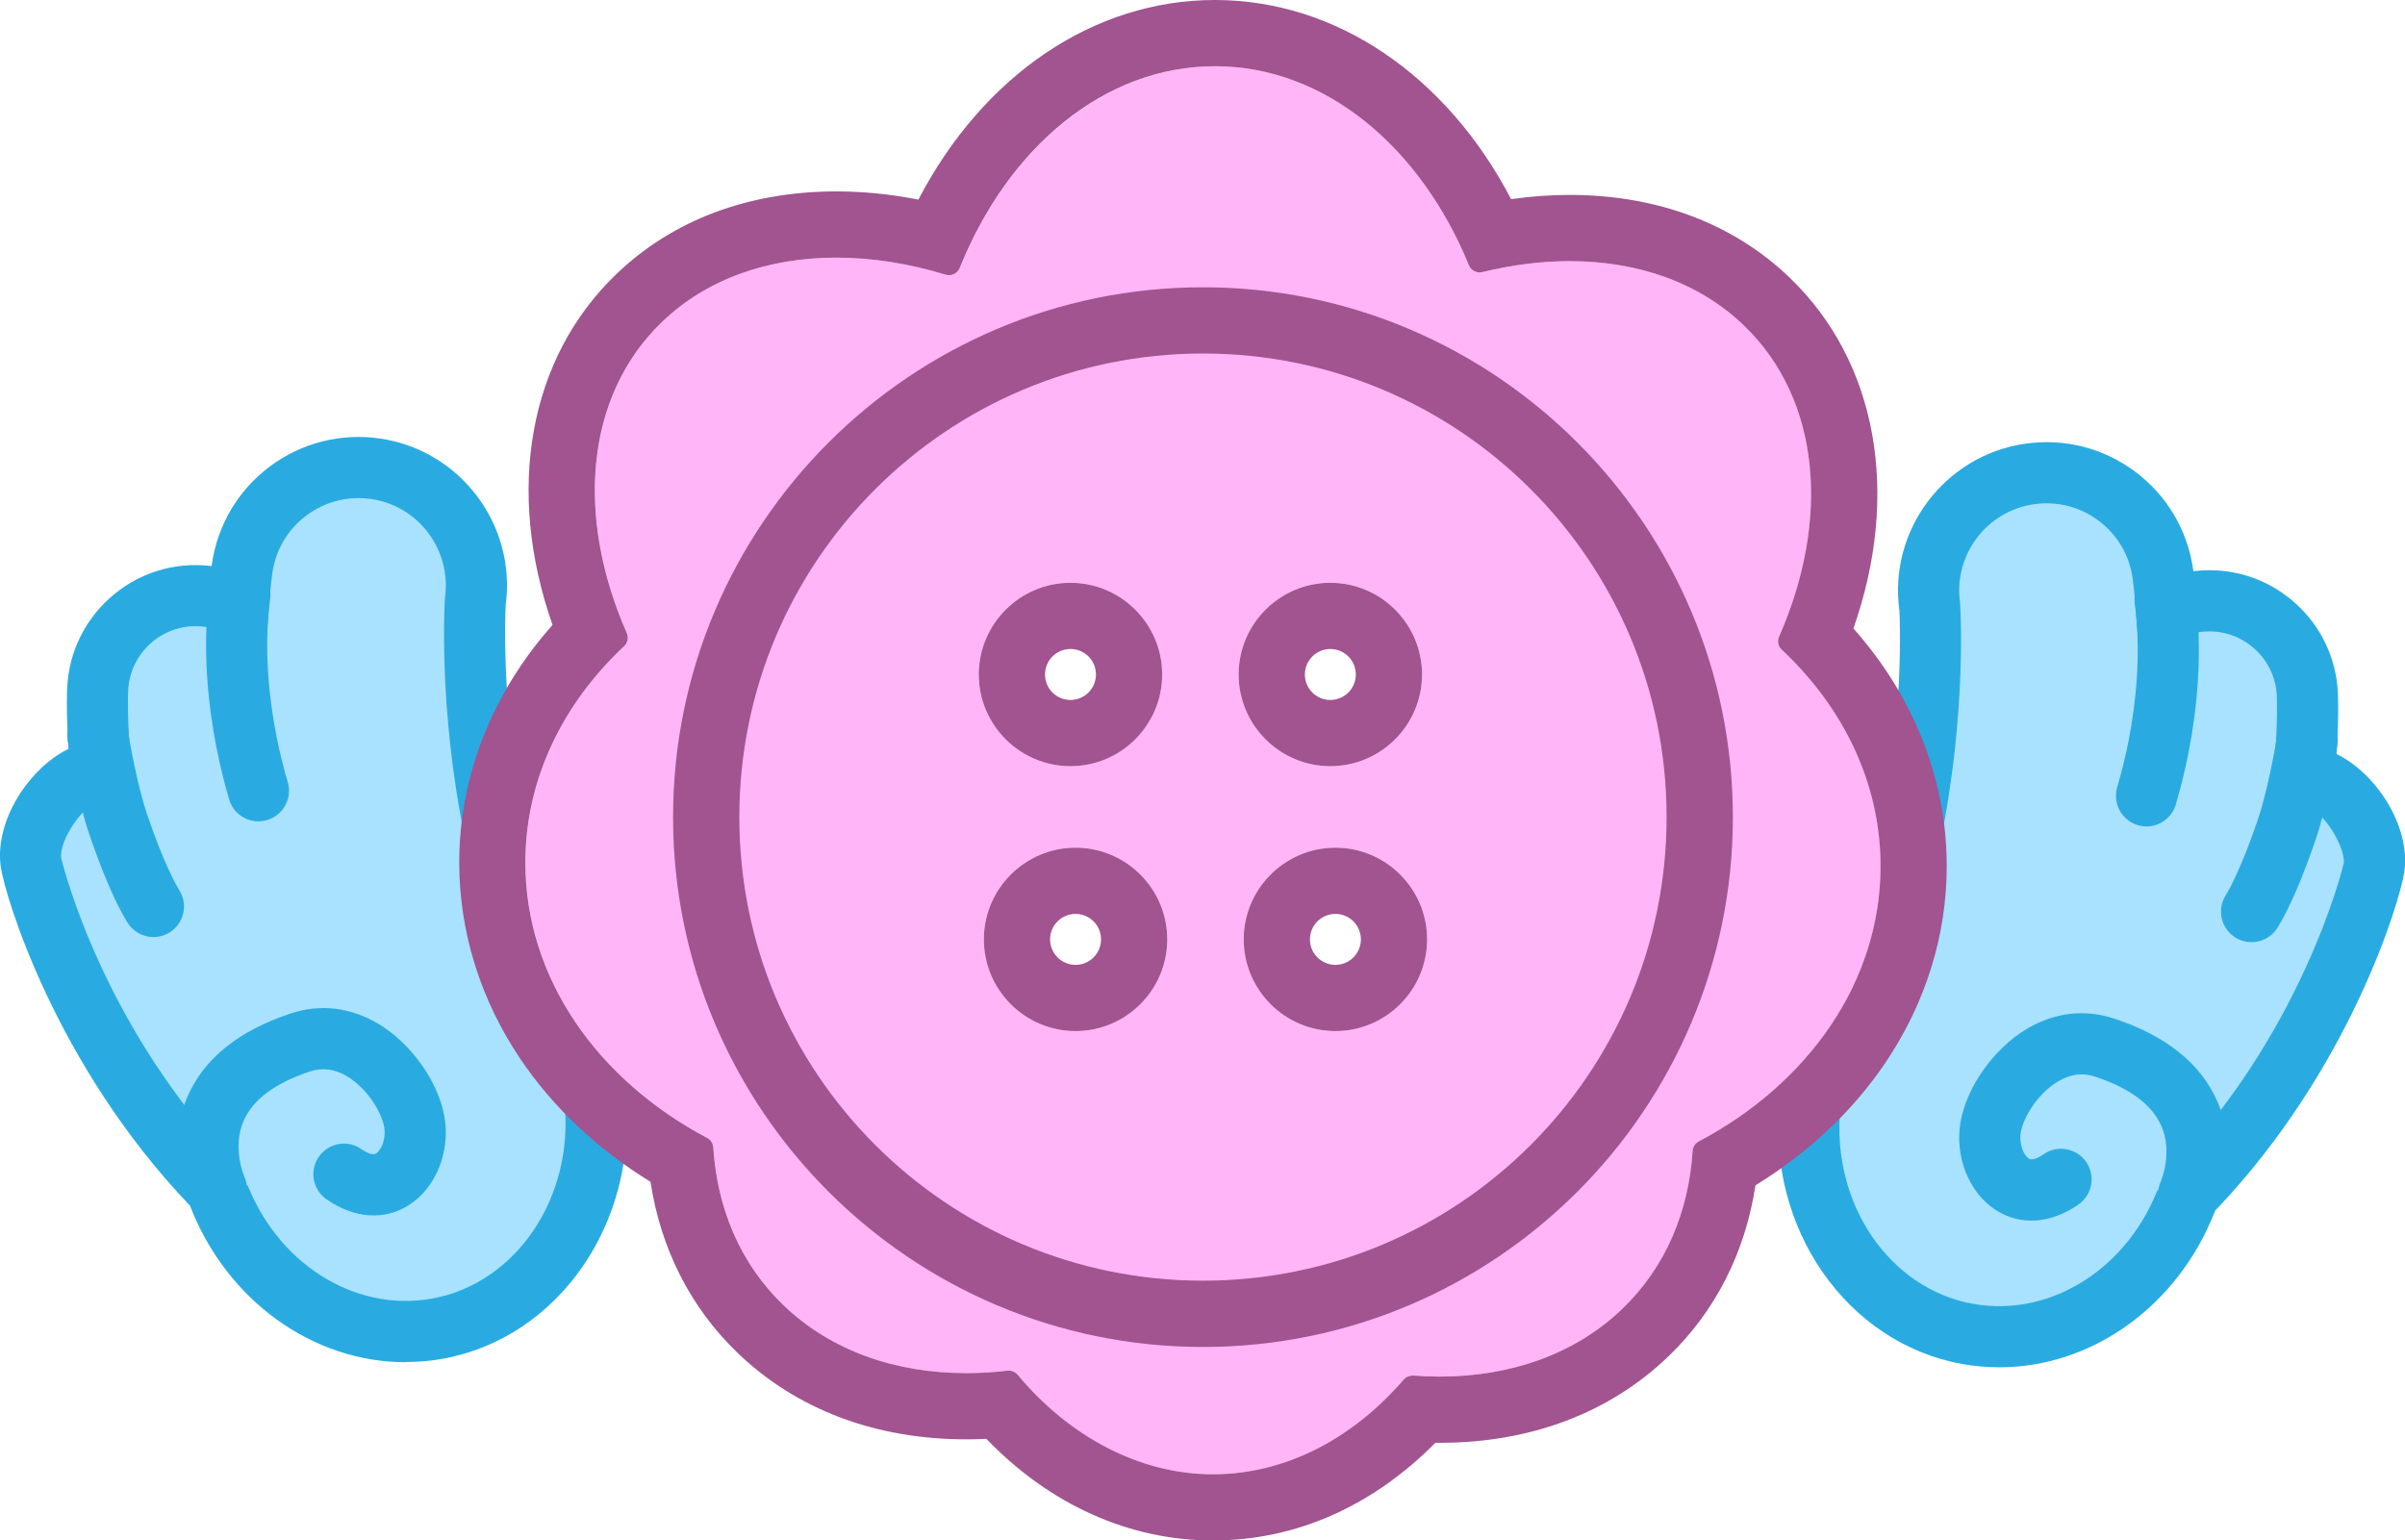
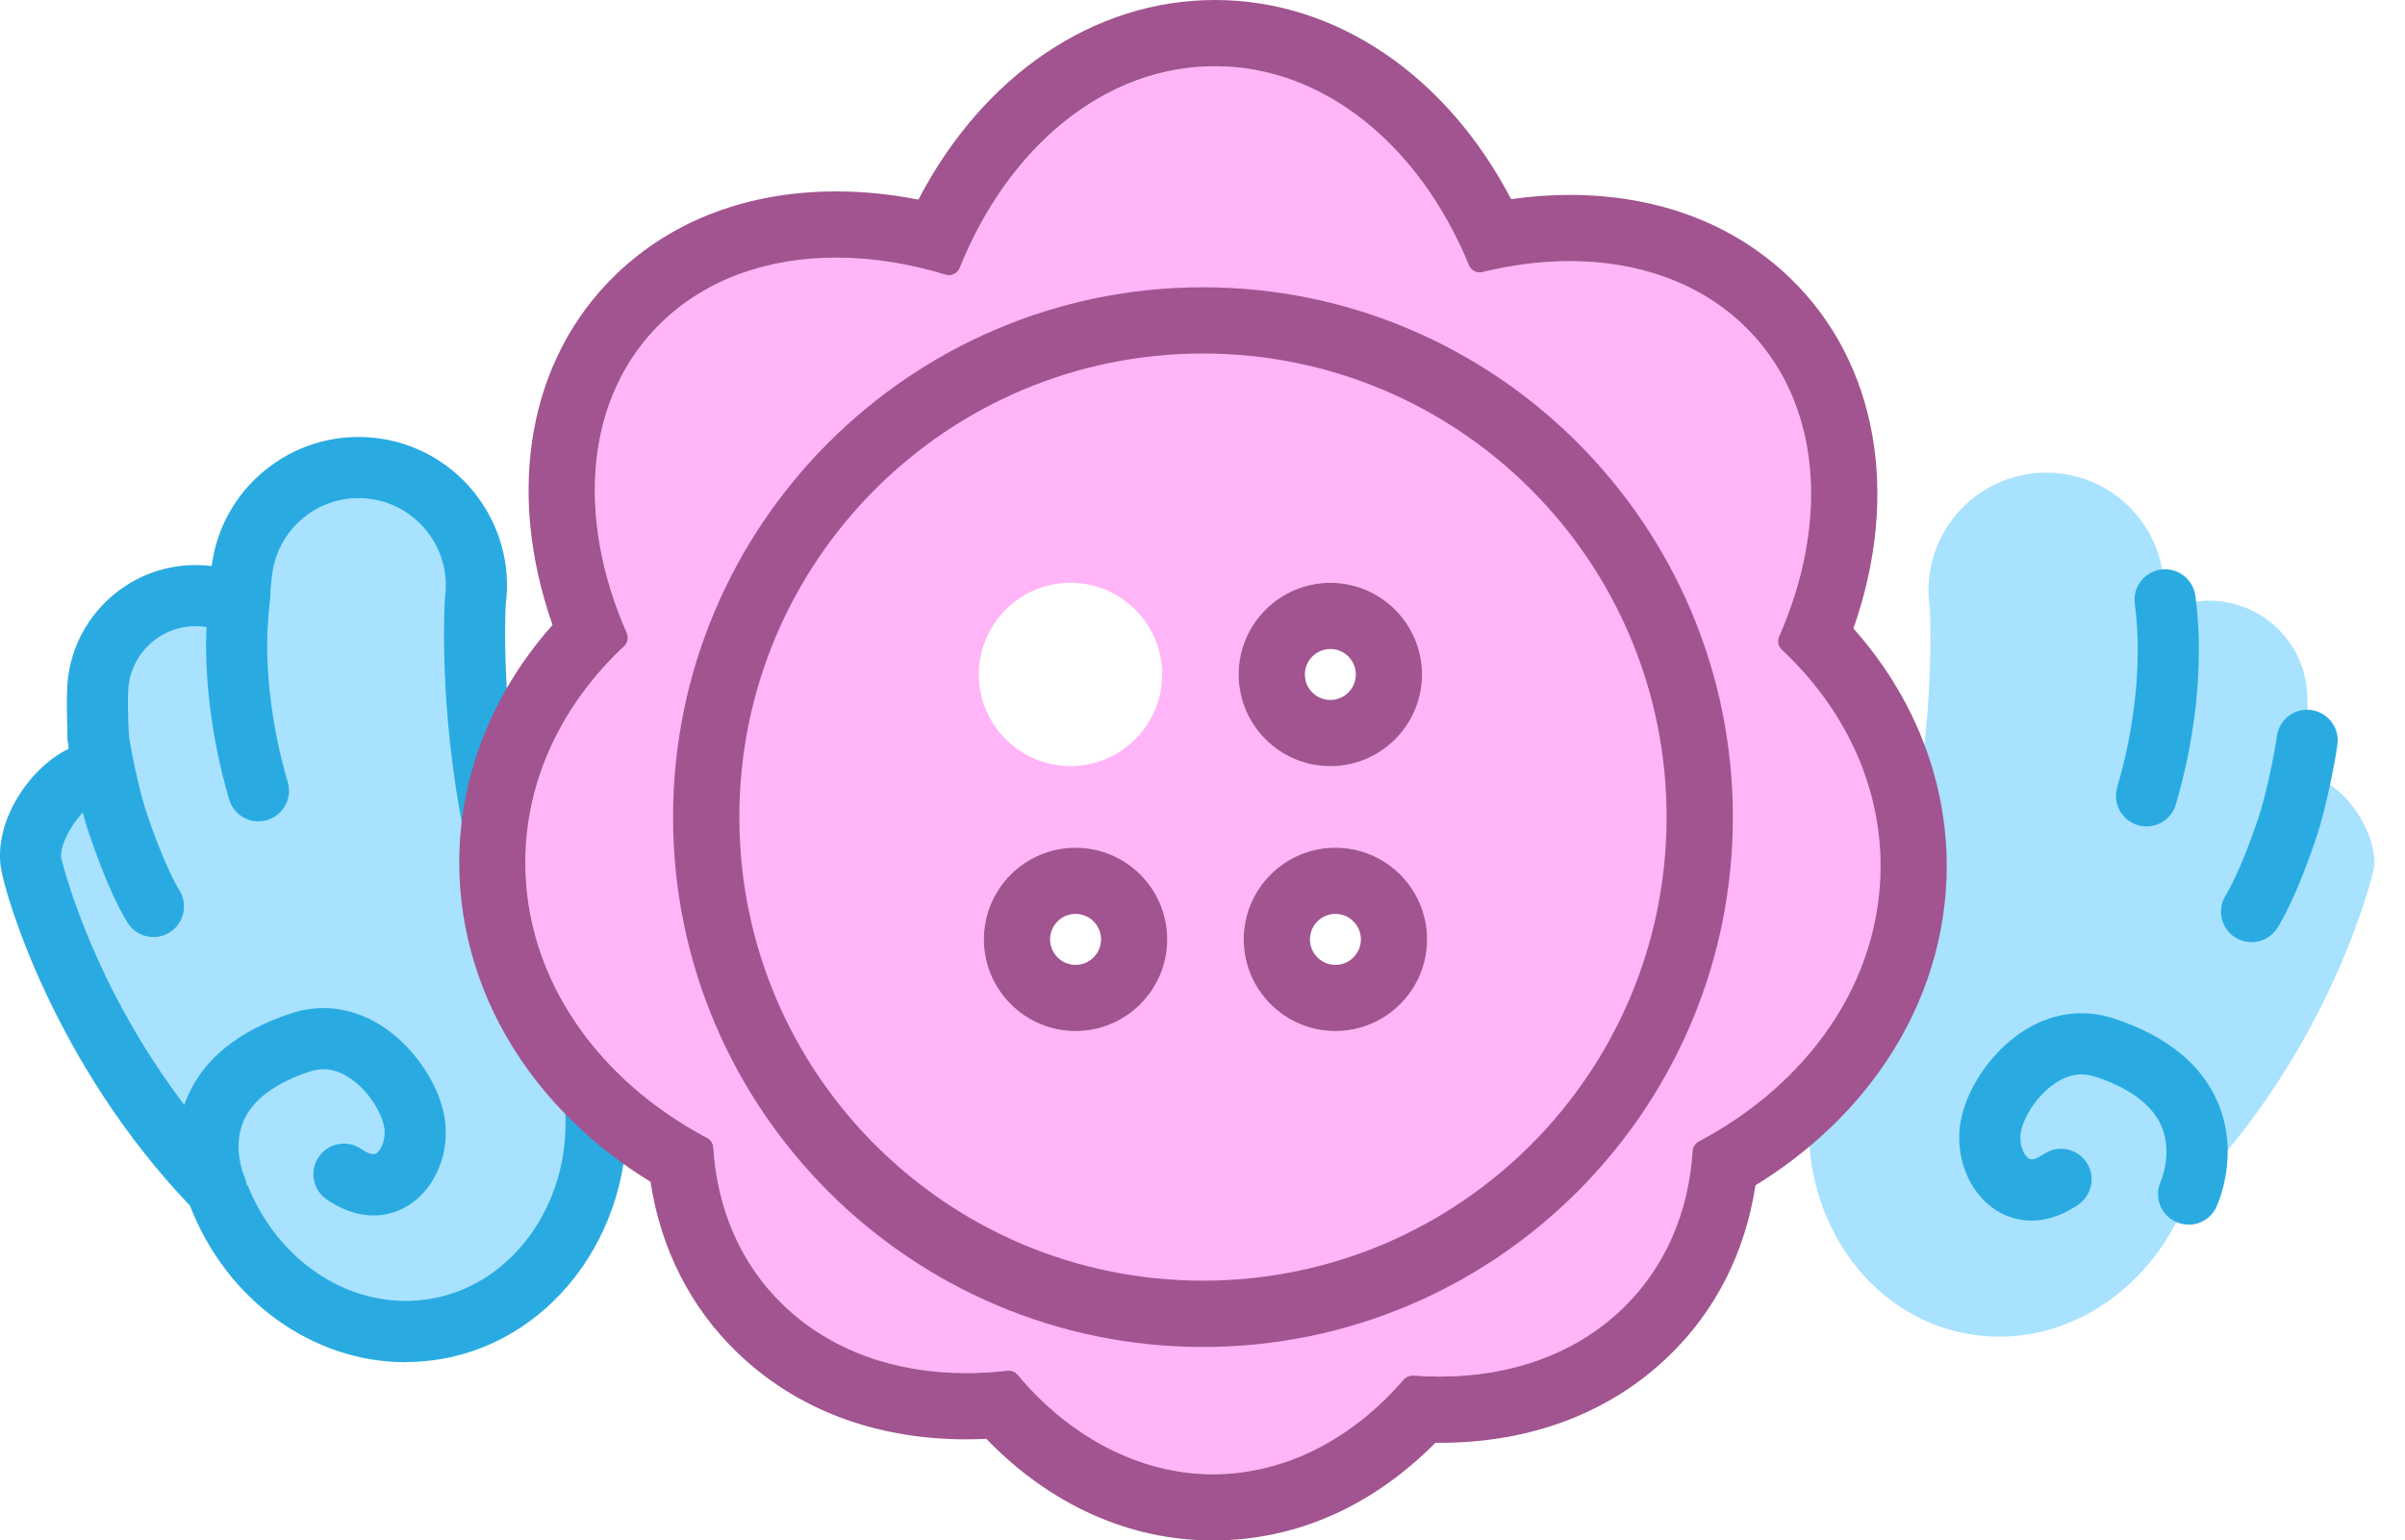
<svg xmlns="http://www.w3.org/2000/svg" id="Layer_2" data-name="Layer 2" viewBox="0 0 569.1 364.56">
  <defs>
    <style>
      .cls-1 {
        fill: #a1548f;
      }

      .cls-2 {
        fill: #29abe2;
      }

      .cls-3 {
        fill: #29abe2;
      }

      .cls-4 {
        fill: #a8e2ff;
      }

      .cls-5 {
        fill: #ffb5f7;
      }
    </style>
  </defs>
  <g id="Layer_5" data-name="Layer 5">
    <g>
      <path class="cls-5" d="M421.64,153.76c-.85-.8-1.11-2.04-.64-3.11,12.08-27.43,9.97-55.98-8.27-73.57-15.18-14.63-38.23-18.5-61.93-12.69-1.33.33-2.69-.36-3.21-1.63-11.48-28.02-34.08-47.09-60.1-47.09s-48.97,19.35-60.37,47.72c-.54,1.33-1.99,2.03-3.36,1.61-25.5-7.76-50.85-4.46-67.14,11.25-18.24,17.59-20.35,46.14-8.27,73.57.47,1.07.22,2.31-.64,3.11-14.53,13.62-23.37,31.55-23.37,51.21,0,27.42,17.16,51.49,43.02,65.16.84.45,1.39,1.29,1.45,2.25.92,14.34,6.33,27.43,16.56,37.29,13.45,12.97,32.69,17.94,53.06,15.53.92-.11,1.83.25,2.42.97,12.14,14.61,28.33,23.55,46.14,23.55s33.16-8.47,45.19-22.41c.57-.66,1.41-1.01,2.28-.94,19.05,1.46,36.86-3.66,49.53-15.87,10.23-9.86,15.64-22.95,16.56-37.29.06-.95.6-1.8,1.45-2.25,25.85-13.66,43.02-37.74,43.02-65.16,0-19.66-8.84-37.6-23.37-51.21ZM253.31,137.91c11.97,0,21.7,9.74,21.7,21.7s-9.74,21.7-21.7,21.7-21.7-9.74-21.7-21.7,9.74-21.7,21.7-21.7ZM254.51,244.01c-11.97,0-21.7-9.74-21.7-21.7s9.74-21.7,21.7-21.7,21.7,9.74,21.7,21.7-9.74,21.7-21.7,21.7ZM314.8,137.91c11.97,0,21.7,9.74,21.7,21.7s-9.74,21.7-21.7,21.7-21.7-9.74-21.7-21.7,9.74-21.7,21.7-21.7ZM316,244.01c-11.97,0-21.7-9.74-21.7-21.7s9.74-21.7,21.7-21.7,21.7,9.74,21.7,21.7-9.74,21.7-21.7,21.7Z" />
      <g>
        <g>
          <path class="cls-4" d="M117.13,196.99c-6.03-28.99-4.76-53.78-4.66-54.55,2.16-15.2-8.38-29.28-23.58-31.49-15.26-2.22-29.37,8.35-31.58,23.57-.08.55-.5,3.72-.87,8.76-2.7-1.31-5.7-2.11-8.89-2.28-12.79-.68-23.73,9.16-24.41,21.96-.04.85-.35,8.49.83,19.87-.71,0-1.42,0-2.14.1-7.66,1.16-15.59,13.68-14.47,21.29.3,1.98,10.23,42.66,43.85,77.15,8.11,22.68,29.94,37.11,52.3,33.1,23.94-4.3,39.99-28.19,37.27-54.34" />
          <path class="cls-2" d="M96,322.38c-21.9,0-42.33-14.49-51.05-37.06C12.9,251.81,1.19,211.85.2,205.29c-1.65-11.2,6.97-23.72,16.02-28.07-.59-8.52-.35-13.93-.31-14.63.43-8.13,4-15.6,10.05-21.05,6.05-5.44,13.85-8.2,21.97-7.77.72.04,1.44.1,2.15.19.03-.25.05-.4.06-.47,1.35-9.29,6.22-17.49,13.72-23.1,7.51-5.61,16.76-7.96,26.06-6.61,19.01,2.76,32.3,20.41,29.74,39.42-.09,1.72-1.15,24.91,4.54,52.3l-14.16,2.95c-6.48-31.15-4.77-56.76-4.75-56.97,1.6-11.29-6.23-21.75-17.45-23.38-5.46-.8-10.9.58-15.32,3.88-4.41,3.29-7.27,8.11-8.07,13.57-.02.11-.44,3.1-.82,8.25l-.78,10.62-9.59-4.64c-1.92-.93-3.97-1.46-6.12-1.57-4.25-.22-8.35,1.22-11.53,4.08-3.18,2.86-5.05,6.78-5.28,11.04,0,.06-.36,7.49.81,18.73l.84,8.04-8.09-.06c-.34,0-.84,0-1.03.02-3.08.47-8.88,8.75-8.38,12.97.41,1.78,9.97,40.52,41.89,73.27l1.1,1.13.53,1.48c7.08,19.79,25.67,31.74,44.22,28.41,19.92-3.58,33.7-23.99,31.35-46.47l14.39-1.5c3.12,29.98-15.85,57.3-43.19,62.21-2.94.53-5.87.78-8.78.78Z" />
        </g>
        <g>
          <path class="cls-4" d="M51.2,281.38s-11.31-24.36,19.87-34.68c13.94-4.61,25.32,9.61,26.96,18.75,1.64,9.14-5.86,19.92-16.64,12.42" />
          <path class="cls-2" d="M51.24,288.64c-2.74,0-5.37-1.57-6.6-4.21-.59-1.26-5.57-12.68-.28-24.89,3.89-9,12.12-15.62,24.44-19.7,6.98-2.31,14.14-1.46,20.71,2.44,7.72,4.59,14.15,13.6,15.64,21.9,1.48,8.25-1.95,16.88-8.33,20.97-5.83,3.74-12.96,3.26-19.56-1.33-3.28-2.28-4.09-6.79-1.81-10.07,2.28-3.28,6.79-4.09,10.07-1.81.91.64,2.58,1.61,3.49,1.03,1.28-.82,2.38-3.59,1.9-6.24-.67-3.73-4.15-9.25-8.8-12.02-2.93-1.75-5.8-2.12-8.76-1.14-8.17,2.7-13.44,6.6-15.66,11.59-2.84,6.4.08,13.16.1,13.23,1.68,3.62.09,7.89-3.53,9.58-.98.45-2.01.67-3.02.67Z" />
        </g>
        <g>
          <path class="cls-4" d="M61.16,187.14c-1.42-4.77-4.12-14.94-4.92-27.43-.56-8.67,0-15.12.53-18.97" />
          <path class="cls-2" d="M61.16,194.38c-3.12,0-6-2.03-6.93-5.18-1.94-6.55-4.42-16.9-5.21-29.02-.47-7.25-.27-14.11.58-20.41.54-3.96,4.18-6.73,8.14-6.19,3.96.54,6.73,4.18,6.19,8.14-.73,5.34-.89,11.24-.48,17.53.7,10.78,2.91,20,4.64,25.83,1.14,3.83-1.05,7.86-4.88,8.99-.69.2-1.38.3-2.06.3Z" />
        </g>
        <g>
          <path class="cls-4" d="M36.31,214.53c-2.14-3.47-5.09-9.87-8.38-19.56-2.29-6.73-4.37-17.82-4.77-20.98" />
          <path class="cls-2" d="M36.32,221.76c-2.43,0-4.8-1.22-6.17-3.44-2.81-4.56-5.94-11.83-9.07-21.02-2.51-7.37-4.66-19-5.1-22.38-.51-3.96,2.29-7.59,6.25-8.1,3.96-.51,7.59,2.29,8.1,6.25.4,3.12,2.4,13.55,4.45,19.57,3.84,11.29,6.66,16.42,7.69,18.1,2.09,3.4,1.03,7.86-2.37,9.95-1.18.73-2.49,1.07-3.79,1.07Z" />
        </g>
      </g>
      <g>
        <g>
          <path class="cls-4" d="M451.97,198.19c6.03-28.99,4.76-53.78,4.66-54.55-2.16-15.2,8.38-29.28,23.58-31.49,15.26-2.22,29.37,8.35,31.58,23.57.08.55.5,3.72.87,8.76,2.7-1.31,5.7-2.11,8.89-2.28,12.79-.68,23.73,9.16,24.41,21.96.04.85.35,8.49-.83,19.87.71,0,1.42,0,2.14.1,7.66,1.16,15.59,13.68,14.47,21.29-.3,1.98-10.23,42.66-43.85,77.15-8.11,22.68-29.94,37.11-52.3,33.1-23.94-4.3-39.99-28.19-37.27-54.34" />
-           <path class="cls-3" d="M473.1,323.58c-2.91,0-5.85-.26-8.78-.78-27.34-4.91-46.31-32.23-43.19-62.21l14.39,1.5c-2.34,22.48,11.43,42.9,31.35,46.47,18.55,3.33,37.14-8.62,44.22-28.41l.53-1.48,1.1-1.13c31.92-32.76,41.48-71.51,41.89-73.27.42-3.62-4.78-12.42-8.41-12.97-.16-.02-.66-.02-1-.02l-8.09.06.84-8.04c1.17-11.24.81-18.67.81-18.74-.22-4.25-2.1-8.18-5.28-11.03-3.18-2.86-7.25-4.31-11.53-4.08-2.15.11-4.21.64-6.12,1.57l-9.59,4.64-.78-10.62c-.38-5.15-.8-8.14-.82-8.27-.79-5.44-3.65-10.26-8.06-13.56-4.41-3.3-9.86-4.67-15.31-3.88-11.22,1.63-19.06,12.09-17.46,23.31.04.27,1.74,25.89-4.74,57.04l-14.16-2.95c5.7-27.39,4.64-50.58,4.54-52.3-2.59-18.97,10.71-36.66,29.74-39.42,9.29-1.35,18.54,1,26.05,6.61,7.5,5.61,12.38,13.81,13.72,23.08.01.07.03.23.07.48.71-.09,1.43-.15,2.16-.19,8.11-.44,15.92,2.33,21.97,7.77,6.05,5.44,9.62,12.91,10.05,21.03.04.72.28,6.12-.31,14.65,9.06,4.36,17.67,16.87,16.02,28.04-.99,6.58-12.7,46.53-44.75,80.04-8.72,22.57-29.16,37.06-51.05,37.06Z" />
        </g>
        <g>
-           <path class="cls-4" d="M517.9,282.58s11.31-24.36-19.87-34.68c-13.94-4.61-25.32,9.61-26.96,18.75-1.64,9.14,5.86,19.92,16.64,12.42" />
          <path class="cls-3" d="M517.89,289.82c-1.02,0-2.05-.22-3.04-.67-3.61-1.67-5.18-5.94-3.54-9.55.11-.25,2.9-6.91.1-13.22-2.21-4.99-7.48-8.89-15.66-11.59-2.96-.98-5.83-.61-8.76,1.14-4.66,2.77-8.13,8.29-8.8,12.02-.48,2.65.62,5.42,1.9,6.24.9.58,2.57-.4,3.49-1.03,3.28-2.28,7.79-1.47,10.07,1.81,2.28,3.28,1.47,7.79-1.81,10.07-6.6,4.59-13.73,5.08-19.56,1.33-6.39-4.1-9.81-12.72-8.33-20.97,1.49-8.3,7.92-17.3,15.64-21.9,6.57-3.91,13.72-4.75,20.71-2.44,12.33,4.08,20.55,10.71,24.44,19.7,5.28,12.21.3,23.63-.28,24.89-1.22,2.64-3.84,4.19-6.57,4.19Z" />
        </g>
        <g>
          <path class="cls-4" d="M507.94,188.35c1.42-4.77,4.12-14.94,4.92-27.43.56-8.67,0-15.12-.53-18.97" />
          <path class="cls-3" d="M507.94,195.58c-.68,0-1.37-.1-2.06-.3-3.83-1.14-6.01-5.16-4.88-8.99,1.73-5.84,3.94-15.06,4.64-25.83.41-6.29.24-12.19-.48-17.53-.54-3.96,2.23-7.6,6.19-8.14,3.95-.54,7.6,2.23,8.14,6.19.86,6.29,1.05,13.16.58,20.41-.78,12.12-3.26,22.47-5.21,29.02-.93,3.14-3.81,5.18-6.93,5.18Z" />
        </g>
        <g>
          <path class="cls-4" d="M532.79,215.73c2.14-3.47,5.09-9.87,8.38-19.56,2.29-6.73,4.37-17.82,4.77-20.98" />
          <path class="cls-3" d="M532.79,222.97c-1.29,0-2.6-.35-3.79-1.07-3.4-2.09-4.46-6.55-2.37-9.95,1.03-1.68,3.85-6.8,7.69-18.1,2.05-6.02,4.05-16.44,4.45-19.57.51-3.96,4.14-6.77,8.1-6.25,3.96.51,6.76,4.14,6.25,8.1-.44,3.38-2.59,15.01-5.1,22.38-3.13,9.19-6.26,16.46-9.07,21.02-1.37,2.22-3.74,3.44-6.17,3.44Z" />
        </g>
      </g>
      <path class="cls-1" d="M287.49,15.67c26.02,0,48.62,19.07,60.1,47.09.43,1.06,1.45,1.71,2.54,1.71.22,0,.44-.03.67-.08,7-1.72,13.94-2.59,20.64-2.59,15.98,0,30.59,4.97,41.28,15.28,18.24,17.59,20.35,46.14,8.27,73.57-.47,1.07-.22,2.31.64,3.11,14.53,13.62,23.37,31.55,23.37,51.21,0,27.42-17.16,51.49-43.02,65.16-.84.45-1.39,1.29-1.45,2.25-.92,14.34-6.33,27.43-16.56,37.29-11.27,10.87-26.61,16.11-43.28,16.11-2.07,0-4.15-.08-6.25-.24-.07,0-.14,0-.21,0-.79,0-1.55.34-2.07.95-12.03,13.94-27.85,22.41-45.19,22.41s-34-8.94-46.14-23.55c-.52-.63-1.29-.99-2.1-.99-.11,0-.21,0-.32.02-3.3.39-6.56.58-9.78.58-16.66,0-32.01-5.25-43.28-16.12-10.23-9.86-15.64-22.95-16.56-37.29-.06-.95-.6-1.8-1.45-2.25-25.85-13.66-43.02-37.74-43.02-65.16,0-19.66,8.84-37.6,23.37-51.21.85-.8,1.11-2.04.64-3.11-12.08-27.43-9.97-55.98,8.27-73.57,10.69-10.31,25.29-15.28,41.28-15.28,8.36,0,17.11,1.36,25.87,4.03.27.08.54.12.81.12,1.1,0,2.12-.66,2.55-1.73,11.4-28.37,34.15-47.72,60.37-47.72M287.49,0c-28.72,0-54.83,17.84-70.17,47.24-6.55-1.29-13.05-1.94-19.42-1.94-20.78,0-38.81,6.8-52.16,19.67-20.69,19.94-26.14,51.13-14.99,82.93-14.3,16.09-22.08,35.77-22.08,56.24,0,16.36,5.01,32.44,14.49,46.5,7.71,11.43,18.26,21.37,30.77,29.04,2.42,15.86,9.45,29.74,20.56,40.44,13.92,13.42,32.64,20.51,54.16,20.51,1.57,0,3.16-.04,4.75-.12,14.99,15.56,33.79,24.05,53.58,24.05s37.84-8.16,52.68-23.11c.35,0,.69,0,1.04,0,21.52,0,40.24-7.09,54.15-20.5,11.11-10.71,18.13-24.58,20.55-40.44,12.51-7.67,23.07-17.61,30.77-29.04,9.48-14.06,14.49-30.14,14.49-46.5,0-20.48-7.78-40.15-22.08-56.24,11.15-31.8,5.69-62.99-14.99-82.93-13.35-12.87-31.38-19.67-52.16-19.67-4.55,0-9.18.34-13.85,1C342.24,17.8,316.12,0,287.49,0h0Z" />
      <path class="cls-1" d="M284.66,83.66c60.59,0,109.71,49.12,109.71,109.71s-49.12,109.71-109.71,109.71-109.71-49.12-109.71-109.71,49.12-109.71,109.71-109.71M284.66,67.99c-69.14,0-125.39,56.25-125.39,125.39s56.25,125.39,125.39,125.39,125.39-56.25,125.39-125.39-56.25-125.39-125.39-125.39h0Z" />
      <g>
-         <path class="cls-1" d="M253.31,181.32c-11.97,0-21.7-9.74-21.7-21.7s9.74-21.7,21.7-21.7,21.7,9.74,21.7,21.7-9.74,21.7-21.7,21.7ZM253.31,153.59c-3.32,0-6.03,2.7-6.03,6.03s2.7,6.03,6.03,6.03,6.03-2.7,6.03-6.03-2.7-6.03-6.03-6.03Z" />
        <path class="cls-1" d="M314.8,181.32c-11.97,0-21.7-9.74-21.7-21.7s9.74-21.7,21.7-21.7,21.7,9.74,21.7,21.7-9.74,21.7-21.7,21.7ZM314.8,153.59c-3.32,0-6.03,2.7-6.03,6.03s2.7,6.03,6.03,6.03,6.03-2.7,6.03-6.03-2.7-6.03-6.03-6.03Z" />
        <path class="cls-1" d="M254.51,244.01c-11.97,0-21.7-9.74-21.7-21.7s9.74-21.7,21.7-21.7,21.7,9.74,21.7,21.7-9.74,21.7-21.7,21.7ZM254.51,216.28c-3.32,0-6.03,2.7-6.03,6.03s2.7,6.03,6.03,6.03,6.03-2.7,6.03-6.03-2.7-6.03-6.03-6.03Z" />
        <path class="cls-1" d="M316,244.01c-11.97,0-21.7-9.74-21.7-21.7s9.74-21.7,21.7-21.7,21.7,9.74,21.7,21.7-9.74,21.7-21.7,21.7ZM316,216.28c-3.32,0-6.03,2.7-6.03,6.03s2.7,6.03,6.03,6.03,6.03-2.7,6.03-6.03-2.7-6.03-6.03-6.03Z" />
      </g>
    </g>
  </g>
</svg>